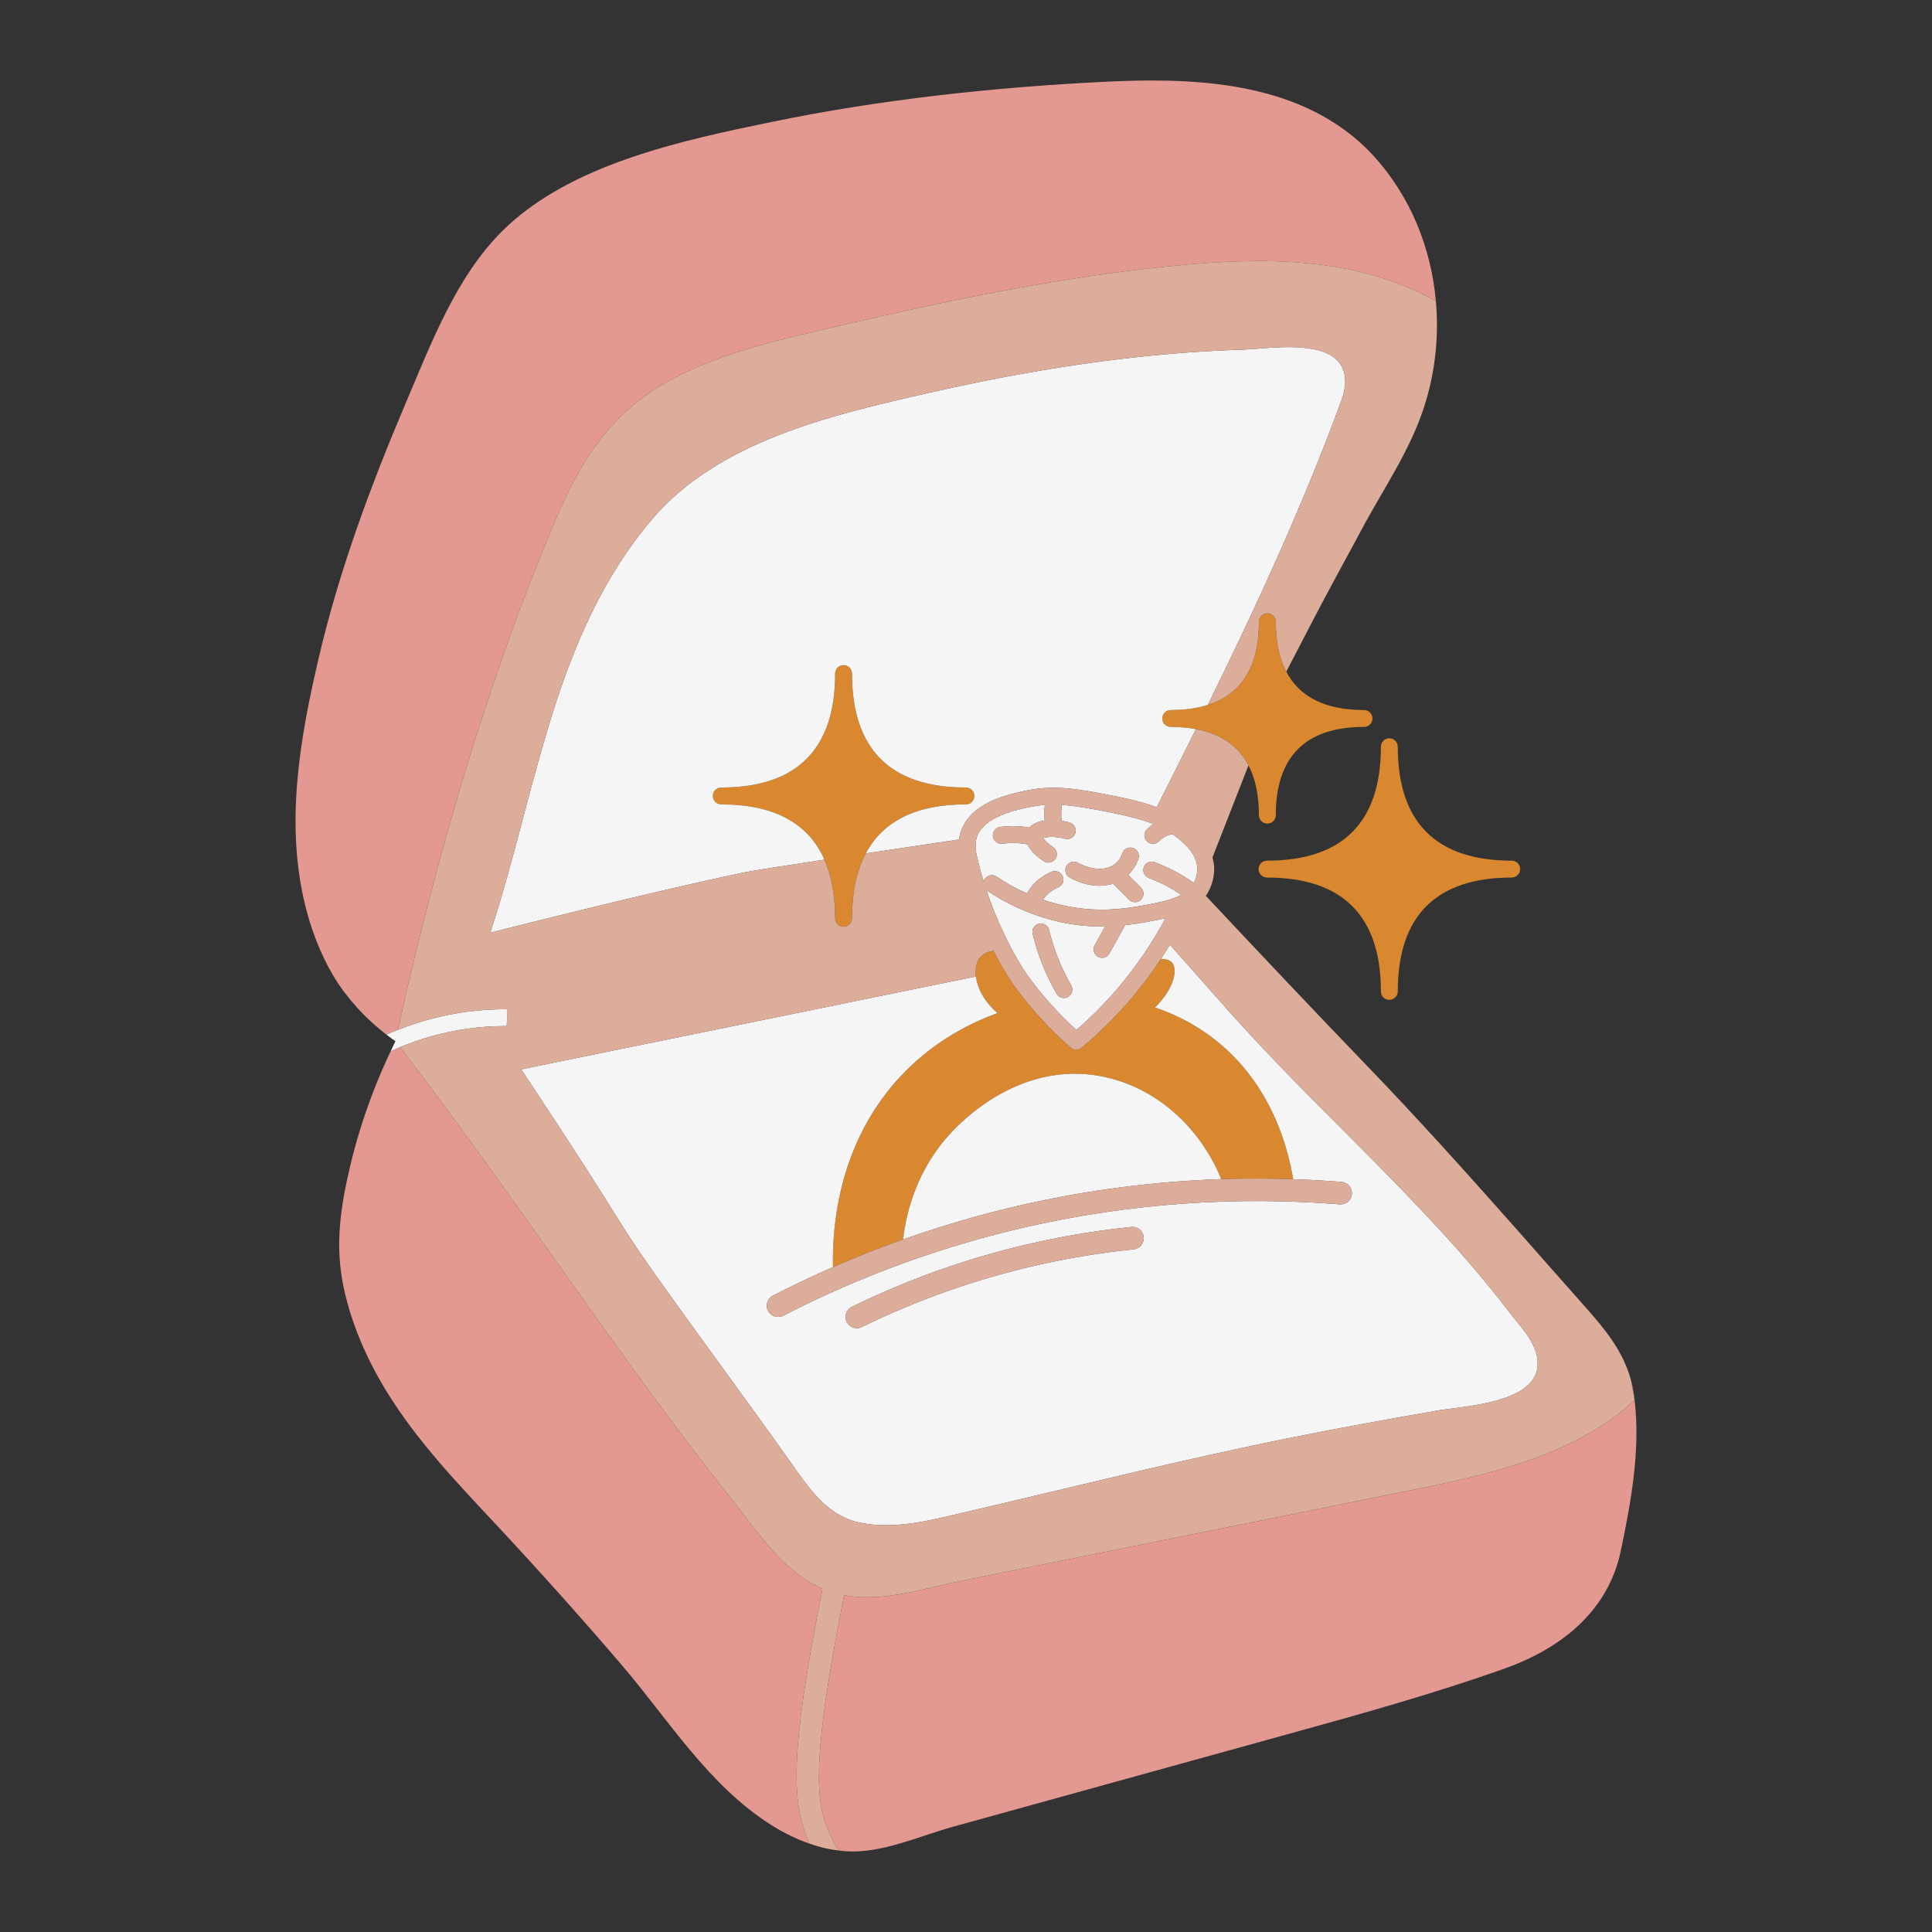
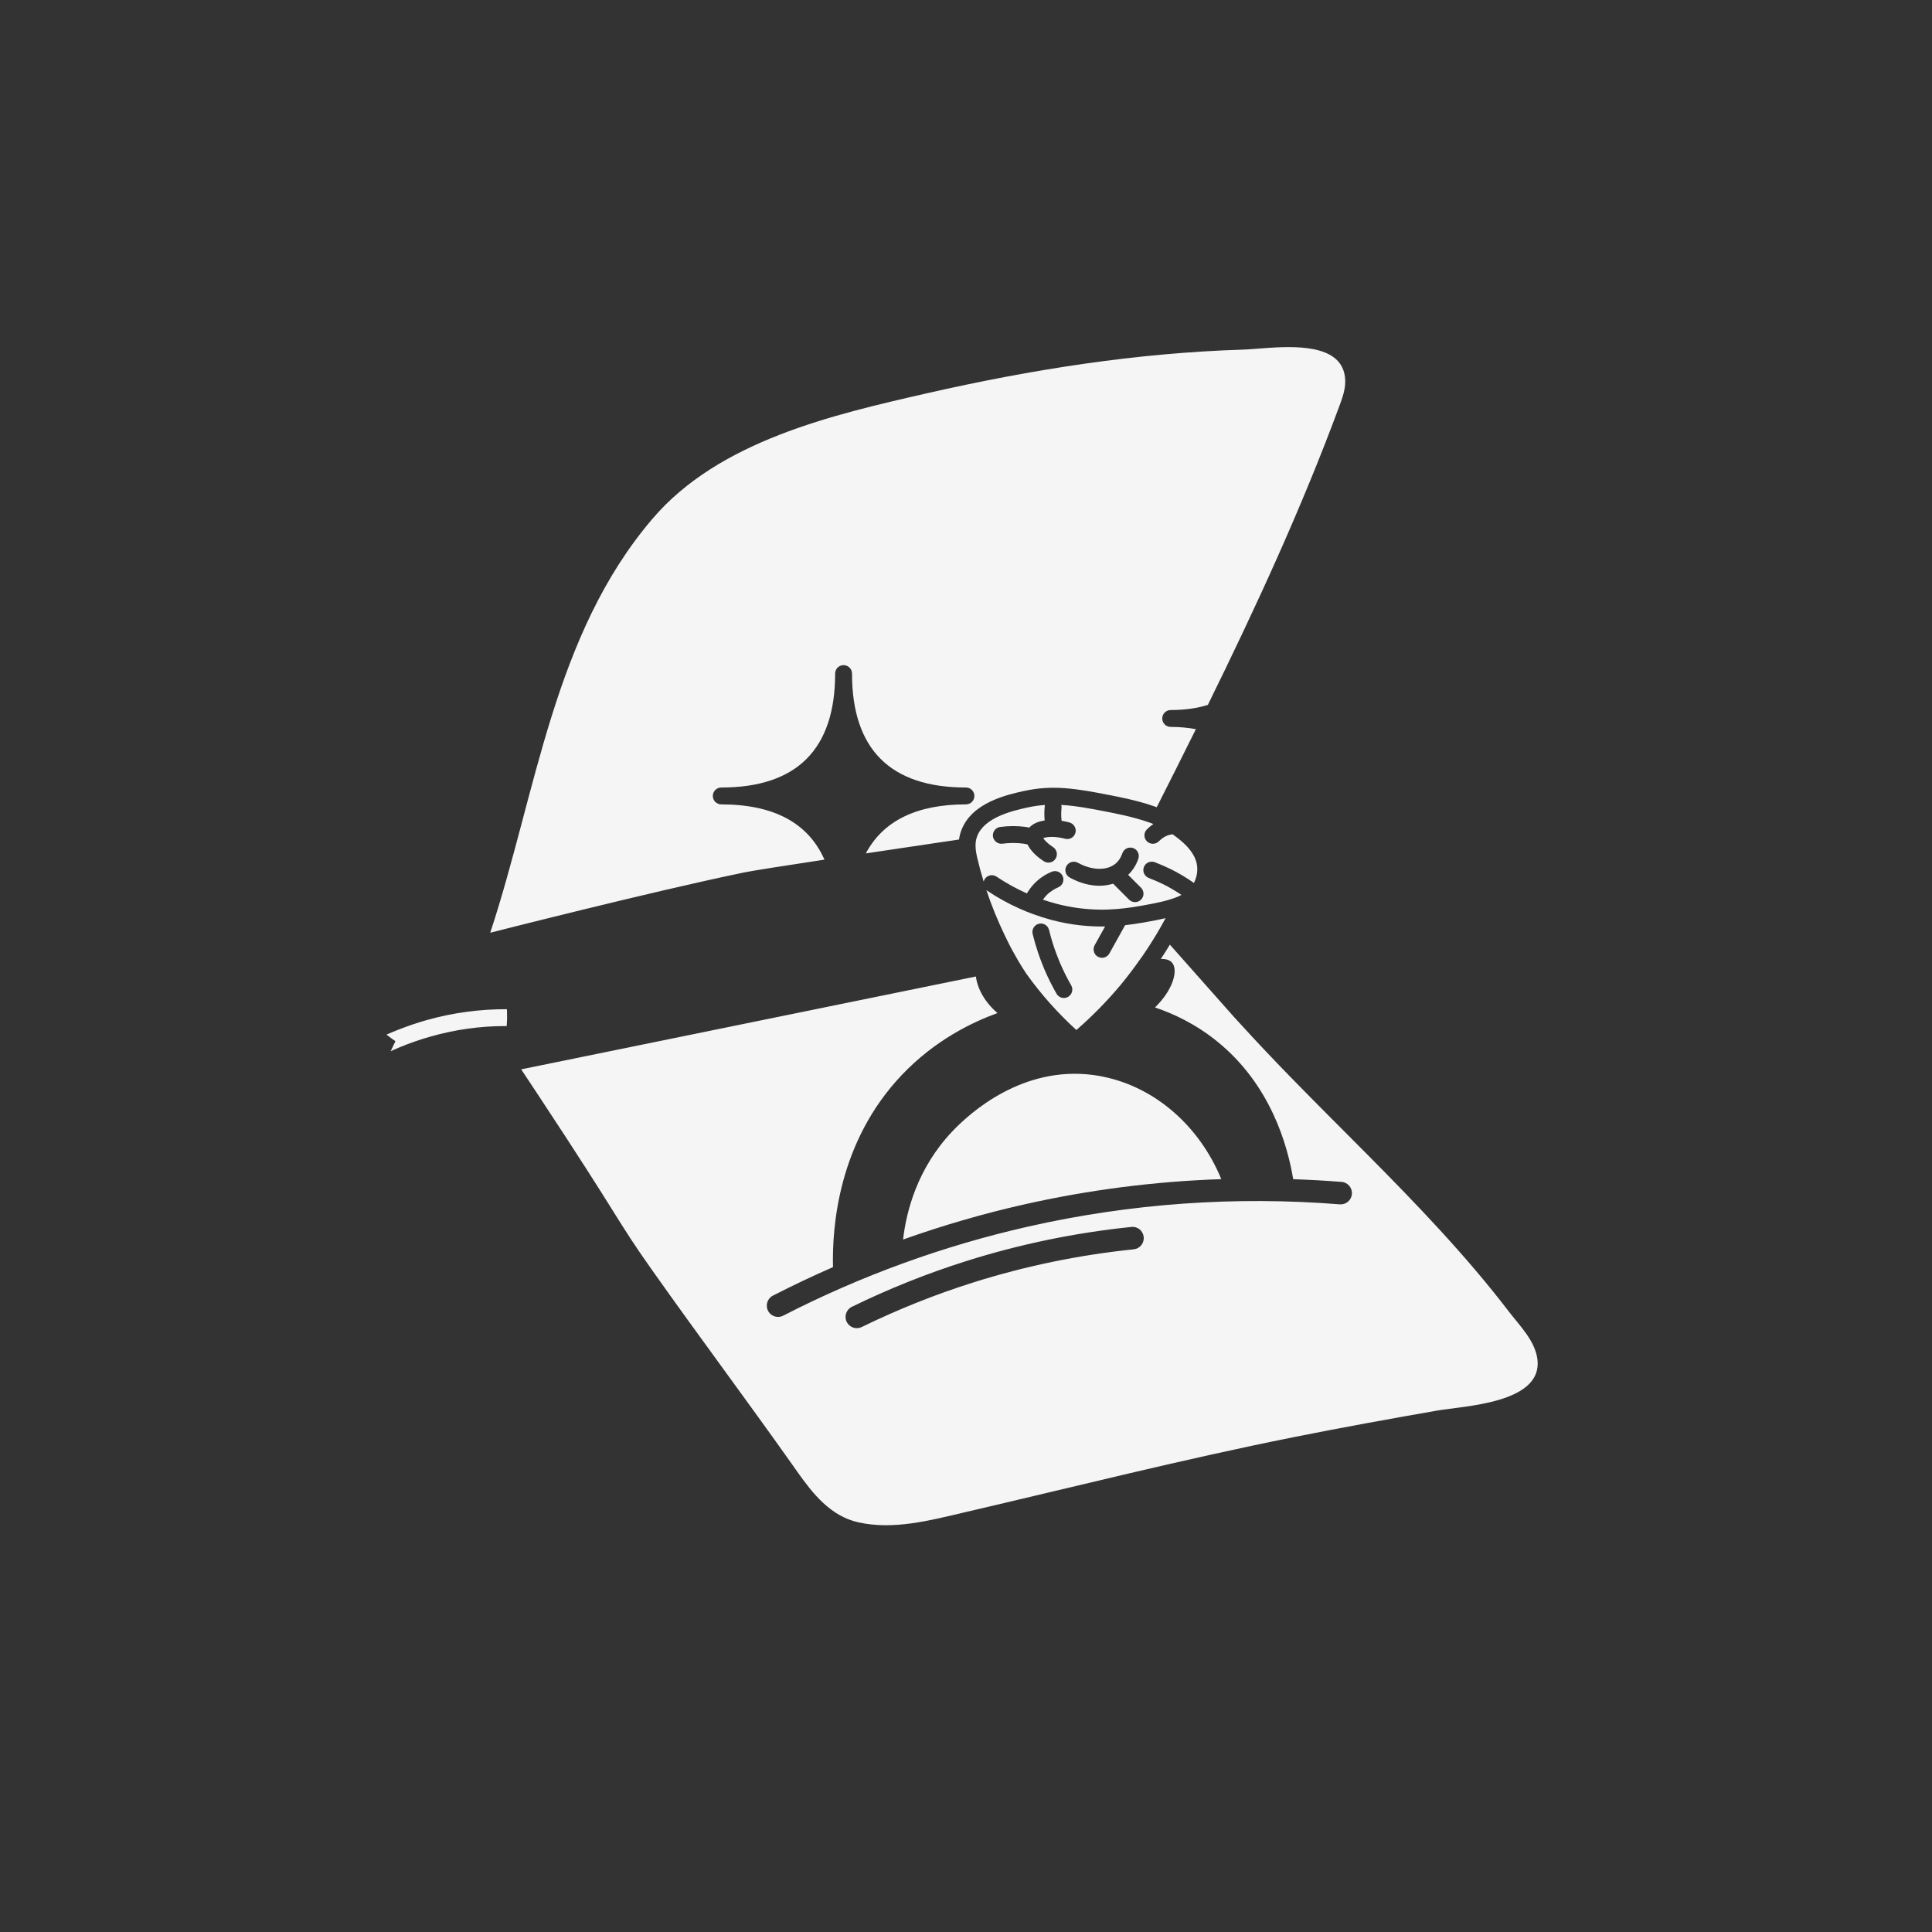
<svg xmlns="http://www.w3.org/2000/svg" version="1.1" id="Capa_1" x="0px" y="0px" viewBox="0 0 1200 1200" enable-background="new 0 0 1200 1200" xml:space="preserve">
  <rect x="0" y="0" width="1200" height="1200" fill="#333333" stroke="none" />
  <g>
-     <path fill="#E49892" d="M210.662,611.769c-3.53-5.137-14.293-22.052-20.968-48.925c-12.581-50.568-3.669-102.814,7.898-152.647   c12.86-55.426,32.465-108.126,54.657-160.406c15.516-36.484,31.067-77.827,59.759-106.308   c41.797-41.517,111.271-56.16,167.011-67.692c67.762-14.014,137.83-21.562,206.885-24.987   c52.246-2.586,111.795-0.769,154.361,33.863c4.647,3.775,8.981,7.863,13,12.266c22.715,24.952,35.646,56.963,38.581,90.058   c-53.049-29.635-114.765-27.224-174.105-20.723c-71.676,7.863-142.233,23.274-212.302,39.804   c-32.641,7.724-64.512,15.726-93.833,32.711c-45.081,26.21-61.611,71.781-74.996,104.665   c-45.02,110.489-73.825,225.549-89.453,296.219c-2.387,0.934-4.758,1.919-7.119,2.952   C231.312,635.922,220.413,625.968,210.662,611.769z M510.896,986.795c-24.389-10.376-39.81-34.742-55.746-54.738   c-72.53-90.981-135.546-189.508-206.718-281.661c-1.944,0.795-3.864,1.677-5.789,2.542c-13.23,27.887-20.665,52.477-24.991,70.662   c-6.186,26.07-9.82,49.939-4.124,76.429c4.927,22.855,14.433,44.417,26.629,64.302c19.081,31.032,44.068,56.998,68.775,83.487   c26.175,28.027,51.756,56.614,76.708,85.725c29.6,34.528,54.272,75.276,93.518,100.088c7.408,4.685,15.375,8.64,23.691,11.514   c-0.078-0.174-0.176-0.344-0.253-0.518c-9.958-22.391-12.112-49.321,3.751-134.378C507.745,1002.754,509.27,994.89,510.896,986.795   z M1015.277,869.712c-39.769,36.834-98.13,47.702-149.956,58.151c-59.934,12.091-119.833,24.148-179.766,36.24   c-29.95,6.011-59.934,12.057-89.883,18.102c-23.344,4.706-47.532,13.116-71.327,8.622c-1.516,7.578-2.944,14.947-4.257,21.98   c-16.644,89.254-12.225,109.26-4.72,126.136c1.58,3.545,3.449,7.027,5.471,10.429c1.886,0.235,3.778,0.436,5.673,0.543   c21.492,1.153,45.326-9.75,65.84-15.412c22.75-6.29,45.5-12.581,68.251-18.871c46.235-12.79,92.435-25.546,138.669-38.337   c45.466-12.581,90.967-25.161,135.454-40.993c34.353-12.231,63.987-35.192,71.92-72.794   C1012.971,933.49,1019.016,900.57,1015.277,869.712z M1013.076,857.446l2.201,12.266c-0.139-1.468-0.349-2.936-0.559-4.403   C1014.299,862.583,1013.739,859.962,1013.076,857.446z" />
-     <path fill="#DA882F" d="M721.899,446.261c0-2.9,2.342-5.242,5.242-5.242c8.745,0,16.424-1.092,23.087-3.214   c21.055-6.705,31.709-23.947,31.709-51.582c0-2.9,2.342-5.242,5.242-5.242s5.242,2.342,5.242,5.242   c0,12.449,2.214,22.741,6.513,30.965c8.264,15.81,24.376,23.832,48.284,23.832c2.9,0,5.242,2.342,5.242,5.242   s-2.342,5.242-5.242,5.242c-36.345,0-54.797,18.452-54.797,54.797c0,2.9-2.342,5.242-5.242,5.242s-5.242-2.342-5.242-5.242   c0-12.418-2.203-22.694-6.485-30.912c-6.297-12.086-17.204-19.605-32.665-22.488c-4.796-0.894-9.976-1.396-15.647-1.396   C724.24,451.503,721.899,449.162,721.899,446.261z M938.954,534.572c-46.969,0-70.767-23.799-70.767-70.767   c0-2.9-2.342-5.242-5.242-5.242c-2.901,0-5.242,2.342-5.242,5.242c0,46.969-23.799,70.767-70.732,70.767   c-2.901,0-5.242,2.342-5.242,5.242c0,2.901,2.341,5.242,5.242,5.242c46.933,0,70.732,23.799,70.732,70.732   c0,2.901,2.341,5.242,5.242,5.242c2.9,0,5.242-2.341,5.242-5.242c0-46.933,23.799-70.732,70.767-70.732   c2.9,0,5.242-2.341,5.242-5.242C944.196,536.913,941.854,534.572,938.954,534.572z M755.84,646.716   c-13.454-10.868-27.224-17.194-38.441-20.968c11.638-11.358,14.503-23.554,10.484-27.957c-1.56-1.725-4.152-2.231-6.867-2.179   c-0.893,1.346-1.751,2.678-2.691,4.039c-4.409,6.426-9.245,12.812-14.371,18.968c-9.692,11.586-20.497,22.388-32.114,32.118   c-0.976,0.816-2.17,1.222-3.365,1.222c-1.232,0-2.467-0.433-3.454-1.297c-13.484-11.812-25.514-25.043-35.752-39.332   c-0.135-0.186-2.23-3.157-5.371-8.435c-1.637-2.752-3.542-6.094-5.635-10.072c-0.396-0.758-0.763-1.528-1.151-2.29   c-2.947,0.411-5.954,1.446-8.047,3.764c-2.49,2.753-3.541,7.149-2.914,12.222c0.877,7.098,5.063,15.53,13.399,22.725   c-15.411,5.591-38.616,16.565-59.41,38.441c-39.343,41.417-43.362,93.896-42.757,119.353c14.307-6.25,28.844-11.934,43.541-17.149   c1.985-17.341,8.721-44.167,30.668-67.257c11.148-11.742,43.509-40.678,87.367-34.947c2.167,0.279,4.298,0.629,6.396,1.084   c0.035,0,0.035,0.035,0.07,0.035c32.206,6.637,59.636,30.685,73.138,63.579c14.863-0.499,29.759-0.467,44.666,0.041   C799.762,711.527,789.279,673.659,755.84,646.716z M523.96,575.599c2.9,0,5.242-2.341,5.242-5.242   c0-12.204,1.647-22.807,4.854-31.871c1.057-2.989,2.32-5.774,3.725-8.419c10.718-20.187,31.46-30.442,62.189-30.442   c2.9,0,5.242-2.341,5.242-5.242c0-2.9-2.342-5.242-5.242-5.242c-46.969,0-70.767-23.799-70.767-70.767   c0-2.9-2.342-5.242-5.242-5.242c-2.901,0-5.242,2.342-5.242,5.242c0,46.969-23.799,70.767-70.732,70.767   c-2.901,0-5.242,2.342-5.242,5.242c0,2.901,2.341,5.242,5.242,5.242c32.632,0,54.05,11.534,64.091,34.321   c1.102,2.502,2.034,5.17,2.861,7.943c2.475,8.298,3.78,17.749,3.78,28.469C518.718,573.258,521.059,575.599,523.96,575.599z" />
    <path fill="#F5F5F5" d="M954.967,844.655c-1.293-11.672-11.043-21.213-17.823-30.054c-13.315-17.438-27.643-34.073-42.425-50.219   c-29.67-32.396-61.366-62.834-92.05-94.286c-10.694-10.973-21.283-22.086-31.627-33.444c-1.538-1.677-3.111-3.355-4.648-5.068   c-5.661-6.395-11.323-12.79-16.984-19.151c-4.524-5.03-11.473-13.033-22.775-25.696c-1.725,2.885-3.617,5.855-5.62,8.874   c2.716-0.052,5.308,0.454,6.867,2.179c4.019,4.403,1.154,16.6-10.484,27.957c11.218,3.774,24.987,10.1,38.441,20.968   c33.438,26.943,43.922,64.811,47.386,85.707c10.015,0.342,20.035,0.883,30.054,1.681c3.846,0.307,6.716,3.676,6.413,7.525   c-0.311,3.846-3.6,6.689-7.525,6.413c-65.068-5.191-130.201-0.529-193.603,13.825c-52.71,11.934-103.892,30.544-152.114,55.318   c-1.024,0.526-2.113,0.771-3.188,0.771c-2.539,0-4.986-1.386-6.225-3.795c-1.764-3.433-0.41-7.648,3.024-9.412   c12.26-6.297,24.708-12.202,37.32-17.711c-0.605-25.457,3.414-77.935,42.757-119.353c20.793-21.877,43.998-32.85,59.41-38.441   c-8.336-7.195-12.521-15.627-13.399-22.725L323.723,664.19c2.97,4.438,6.046,9.121,9.261,13.979   c54.866,83.034,48.332,77.128,72.34,111.131c28.517,40.328,58.117,79.923,86.668,120.252c1.084,1.537,2.167,3.075,3.25,4.613   c9.715,13.734,20.689,27.538,37.882,31.382c21.562,4.823,43.963-1.049,64.861-5.941c68.461-15.936,136.607-33.164,205.557-46.969   c29.705-5.941,59.479-11.323,89.289-16.53C909.152,873.242,957.903,871.669,954.967,844.655z M704.134,775.982   c-33.92,3.478-67.549,10.436-99.953,20.681c-23.534,7.44-46.724,16.716-68.928,27.572c-0.99,0.481-2.037,0.71-3.065,0.71   c-2.587,0-5.075-1.44-6.286-3.918c-1.696-3.471-0.259-7.655,3.208-9.351c22.828-11.16,46.666-20.695,70.859-28.343   c33.309-10.532,67.873-17.682,102.738-21.255c3.887-0.451,7.273,2.403,7.665,6.239   C710.769,772.156,707.974,775.589,704.134,775.982z M685.423,668.803c32.206,6.637,59.636,30.685,73.138,63.579   c-41.418,1.391-82.594,6.687-123.082,15.854c-25.253,5.716-50.142,12.99-74.557,21.652c1.985-17.341,8.721-44.167,30.668-67.257   c11.148-11.742,43.509-40.678,87.367-34.947c2.167,0.279,4.298,0.629,6.396,1.084C685.388,668.768,685.388,668.803,685.423,668.803   z M304.521,579.334l-0.027,0.005c28.866-87.437,39.07-184.938,100.821-257.173c41.167-48.227,111.48-64.477,170.61-77.932   c64.687-14.712,129.758-25.022,196.226-27.084c4.124-0.139,9.89-0.699,16.25-1.118c20.304-1.328,46.863-0.979,47.143,20.723   c0.07,5.277-1.782,10.379-3.6,15.342c-23.473,63.464-51.859,124.993-81.718,185.708c-6.663,2.122-14.342,3.214-23.087,3.214   c-2.9,0-5.242,2.342-5.242,5.242s2.342,5.242,5.242,5.242c5.67,0,10.851,0.502,15.647,1.396   c-8.037,16.2-16.157,32.357-24.315,48.484c-0.203-0.075-0.38-0.15-0.588-0.225c-6.611-2.382-14.436-4.461-23.886-6.351l-1.498-0.3   c-0.645-0.126-1.276-0.249-2.014-0.41c-21.995-4.331-36.401-6.778-54.638-2.761c-10.409,2.31-32.066,7.122-38.639,24.132   c-0.672,1.676-1.14,3.409-1.423,5.239c-0.041,0.246-0.056,0.485-0.09,0.729c-19.885,2.947-39.762,5.906-57.915,8.631   c10.718-20.187,31.46-30.442,62.189-30.442c2.9,0,5.242-2.341,5.242-5.242c0-2.9-2.342-5.242-5.242-5.242   c-46.969,0-70.767-23.799-70.767-70.767c0-2.9-2.342-5.242-5.242-5.242c-2.901,0-5.242,2.342-5.242,5.242   c0,46.969-23.799,70.767-70.732,70.767c-2.901,0-5.242,2.342-5.242,5.242c0,2.901,2.341,5.242,5.242,5.242   c32.632,0,54.05,11.534,64.091,34.321c-25.876,3.931-44.946,6.925-49.799,7.93C404.11,553.908,304.937,579.228,304.521,579.334z    M314.848,626.835c0.06,1.72,0.12,3.443,0.104,5.239c-0.011,1.694-0.133,3.48-0.226,5.243c-0.383-0.004-0.753-0.006-1.129-0.006   c-15.398,0-30.848,2.167-45.95,6.447c-6.475,1.821-12.89,4.054-19.216,6.638c-1.944,0.795-3.864,1.677-5.789,2.542   c0.982-2.071,1.918-4.115,2.966-6.221c-1.705-1.184-3.601-2.585-5.571-4.097c2.361-1.033,4.732-2.018,7.119-2.952   c5.823-2.279,11.702-4.331,17.641-6.001C281.231,629.011,298.122,626.77,314.848,626.835z M723.959,570.294   c-1.734,0.41-3.583,0.805-5.559,1.191l-0.932,0.177c-3.928,0.758-8.375,1.614-13.108,2.28c-1.699,0.253-3.584,0.493-5.56,0.717   c-0.021,0.041-0.031,0.085-0.054,0.126c-2.672,4.826-5.351,9.642-8.038,14.466c-0.553,0.992-1.1,1.983-1.654,2.977   c-0.715,1.281-1.889,2.143-3.199,2.501c-0.449,0.122-0.912,0.189-1.38,0.189c-0.653,0-1.301-0.164-1.932-0.417   c-0.206-0.083-0.418-0.137-0.618-0.248c-1.125-0.627-1.907-1.615-2.328-2.732c-0.526-1.394-0.479-2.993,0.305-4.397   c2.173-3.898,4.327-7.785,6.483-11.674c-9.421,0.156-20.581-0.709-33.223-4.042c-3.997-1.066-7.817-2.29-11.549-3.66   c-2.925-1.074-5.801-2.23-8.641-3.517c-6.795-3.041-13.477-6.747-19.835-11.01c-0.171-0.113-0.331-0.236-0.481-0.365   c3.181,9.566,7.02,18.963,11.437,28.137c1.123,2.333,2.259,4.662,3.46,6.964c0.528,1.005,1.032,1.928,1.537,2.854   c2.234,4.1,4.222,7.451,5.722,9.856c1.837,2.944,2.964,4.535,2.986,4.565c8.904,12.426,19.238,24.026,30.756,34.527   c9.842-8.549,19.026-17.907,27.353-27.858c4.23-5.08,8.205-10.345,11.947-15.652c0.6-0.851,1.249-1.689,1.833-2.542   c2.264-3.274,4.319-6.469,6.267-9.61c0.85-1.371,1.731-2.758,2.514-4.092C720.369,576.823,722.188,573.601,723.959,570.294z    M663.413,619.168c-0.823,0.474-1.723,0.7-2.611,0.7c-1.812,0-3.577-0.942-4.546-2.628c-2.754-4.785-5.256-9.781-7.43-14.852   c-0.599-1.397-1.156-2.815-1.711-4.235c-0.807-2.066-1.576-4.15-2.287-6.256c-1.309-3.881-2.461-7.82-3.428-11.794   c-0.686-2.812,1.037-5.648,3.853-6.331c2.812-0.7,5.645,1.037,6.331,3.853c1.242,5.1,2.81,10.142,4.654,15.059   c0.421,1.122,0.872,2.229,1.322,3.336c0.303,0.746,0.588,1.5,0.904,2.239c2.014,4.693,4.327,9.32,6.877,13.753   C666.785,614.52,665.925,617.725,663.413,619.168z M717.284,535.538c3.525,1.365,6.747,2.764,9.856,4.276   c5.062,2.506,9.884,5.412,14.428,8.597c0.917-1.802,2.339-5.355,2.052-9.685c-0.198-2.973-1.191-5.877-2.955-8.628   c-3.357-5.346-8.923-9.427-12.295-11.887c-0.039,0.003-0.078-0.003-0.117,0c-3.761,0.334-6.686,2.542-8.481,4.338   c-1.024,1.024-2.365,1.536-3.706,1.536c-1.341,0-2.682-0.512-3.706-1.536c-2.048-2.048-2.048-5.365,0-7.413   c1.079-1.081,2.429-2.248,4.017-3.335c-0.163-0.064-0.34-0.129-0.507-0.193c-0.511-0.197-1.003-0.392-1.551-0.591   c-2.859-1.029-6.017-1.999-9.456-2.928c-2.214-0.598-4.548-1.179-7.03-1.743c-1.898-0.431-3.856-0.854-5.922-1.268l-1.43-0.283   c-0.72-0.143-1.43-0.283-2.126-0.437c-11.592-2.278-20.664-3.922-29.173-4.401c0.158,0.601,0.225,1.235,0.154,1.889   c-0.27,2.495-0.27,5.075,0.003,7.668c0.012,0.108,0.027,0.194,0.04,0.299c1.584,0.249,3.212,0.591,4.871,1.032   c0.308,0.082,0.596,0.199,0.874,0.329c1.453,0.679,2.47,1.975,2.846,3.479c0.208,0.831,0.238,1.718,0.003,2.604   c-0.744,2.802-3.631,4.467-6.413,3.723c-2.525-0.673-4.754-1.001-6.67-1.117c-0.012,0-0.024,0.004-0.036,0.004   c-0.032,0-0.061-0.015-0.093-0.016c-3.258-0.182-5.578,0.266-6.808,0.736c0.812,1.246,2.723,3.355,6.116,5.573   c2.423,1.584,3.102,4.833,1.515,7.256c-1.003,1.536-2.679,2.372-4.389,2.372c-0.986,0-1.979-0.276-2.867-0.857   c-5.01-3.276-8.432-6.896-10.105-10.434c-0.801-0.153-1.578-0.352-2.392-0.467c-4.327-0.587-8.774-0.587-13.204,0.007   c-1.224,0.166-2.392-0.126-3.374-0.716c-1.322-0.794-2.297-2.142-2.516-3.789c-0.055-0.413-0.047-0.817-0.007-1.214   c0.238-2.365,2.055-4.349,4.512-4.676c5.362-0.706,10.747-0.71,16.026,0.003c0.699,0.099,1.35,0.276,2.037,0.396   c2.063-2.299,5.395-3.813,9.555-4.42c-0.252-3.016-0.26-6.004,0.053-8.904c0.027-0.253,0.093-0.491,0.154-0.731   c-3.557,0.253-7.143,0.744-10.917,1.574c-8.658,1.921-26.613,5.911-31.183,17.74c-0.064,0.16-0.105,0.325-0.163,0.486   c-0.296,0.828-0.524,1.665-0.667,2.585c-0.187,1.112-0.224,2.215-0.2,3.319c0.057,2.59,0.583,5.194,1.241,7.991   c1.116,4.662,2.382,9.296,3.792,13.9c0.143-0.57,0.386-1.123,0.73-1.638c1.01-1.508,2.669-2.324,4.358-2.324   c1.003,0,2.02,0.287,2.914,0.887c3.028,2.029,6.136,3.915,9.296,5.658c2.962,1.634,5.97,3.143,9.007,4.502   c0.182,0.082,0.366,0.154,0.548,0.235c0.733-1.223,1.511-2.385,2.355-3.466c0.814-1.042,1.664-2.043,2.598-2.977   c3.037-3.037,6.57-5.392,10.501-7c2.686-1.102,5.744,0.191,6.836,2.87c1.096,2.679-0.191,5.74-2.87,6.836   c-1.154,0.471-2.234,1.079-3.282,1.741c-1.345,0.85-2.621,1.814-3.772,2.965c-0.886,0.887-1.668,1.881-2.409,2.933   c1.305,0.445,2.621,0.878,3.958,1.283c1.354,0.41,2.716,0.811,4.109,1.183c20.18,5.31,36.496,3.85,47.011,2.293   c4.512-0.638,8.638-1.43,12.627-2.198l0.925-0.177c1.789-0.349,3.45-0.71,5.02-1.082c4.336-1.028,7.873-2.15,10.689-3.402   c0.01-0.007,0.024-0.01,0.034-0.017c0.597-0.27,1.107-0.562,1.646-0.847c-3.603-2.413-7.349-4.672-11.28-6.617   c-2.812-1.372-5.771-2.652-9.017-3.908c-2.699-1.048-4.044-4.082-3-6.781C711.55,535.835,714.594,534.504,717.284,535.538z    M708.748,558.757c-0.014,0.014-0.017,0.033-0.031,0.047c-1.024,1.024-2.365,1.536-3.706,1.536c-1.341,0-2.682-0.512-3.706-1.536   l-0.941-0.941l-8.992-8.995c-2.671,0.833-5.516,1.288-8.479,1.288c-4.556,0-9.351-1-14.074-2.978   c-1.482-0.62-2.959-1.325-4.417-2.141c-2.525-1.413-3.426-4.607-2.01-7.136c1.413-2.525,4.611-3.423,7.136-2.01   c3.192,1.787,6.495,2.934,9.665,3.445c5.344,0.862,10.305-0.093,13.692-2.906c1.884-1.563,3.31-3.73,4.242-6.447   c0.942-2.737,3.918-4.201,6.662-3.256c2.737,0.942,4.194,3.921,3.256,6.662c-1.358,3.953-3.553,7.351-6.32,10.007l7.993,7.995   C710.752,553.425,710.755,556.706,708.748,558.757z" />
-     <path fill="#DDAD9B" d="M1013.076,857.446l-0.035-0.14c-4.753-17.683-15.586-31.103-27.922-44.977   c-14.887-16.775-29.67-33.584-44.522-50.393c-29.74-33.514-59.654-66.888-90.757-99.144   c-33.926-35.207-67.484-70.778-100.914-106.418c0.253-0.358,0.542-0.681,0.78-1.055c0.078-0.119,0.15-0.246,0.215-0.372   c1.28-2.085,4.716-8.546,4.164-16.914c-0.126-1.869-0.495-3.698-0.993-5.498l22.362-57.147   c-6.297-12.086-17.204-19.605-32.665-22.488c-8.037,16.2-16.157,32.357-24.315,48.484c-0.203-0.075-0.38-0.15-0.588-0.225   c-6.611-2.382-14.436-4.461-23.886-6.351l-1.498-0.3c-0.645-0.126-1.276-0.249-2.014-0.41c-21.995-4.331-36.401-6.778-54.638-2.761   c-10.409,2.31-32.066,7.122-38.639,24.132c-0.672,1.676-1.14,3.409-1.423,5.239c-0.041,0.246-0.056,0.485-0.09,0.729   c-19.885,2.947-39.762,5.906-57.915,8.631c-1.405,2.645-2.668,5.431-3.725,8.419c-3.207,9.064-4.854,19.667-4.854,31.871   c0,2.901-2.342,5.242-5.242,5.242c-2.901,0-5.242-2.341-5.242-5.242c0-10.719-1.305-20.171-3.78-28.469   c-0.827-2.772-1.759-5.441-2.861-7.943c-25.876,3.931-44.946,6.925-49.799,7.93c-58.169,12.032-157.341,37.352-157.757,37.458   l-0.027,0.005c28.866-87.437,39.07-184.938,100.821-257.173c41.167-48.227,111.48-64.477,170.61-77.932   c64.687-14.712,129.758-25.022,196.226-27.084c4.124-0.139,9.89-0.699,16.25-1.118c20.304-1.328,46.863-0.979,47.143,20.723   c0.07,5.277-1.782,10.379-3.6,15.342c-23.473,63.464-51.859,124.993-81.718,185.708c21.055-6.705,31.709-23.947,31.709-51.582   c0-2.9,2.342-5.242,5.242-5.242s5.242,2.342,5.242,5.242c0,12.449,2.214,22.741,6.513,30.965   c6.294-12.199,11.87-22.814,16.657-32.083c9.75-18.836,20.059-37.323,30.019-55.985c13.734-25.791,30.334-49.205,39.28-77.442   c6.605-20.898,8.911-43.02,6.954-64.687c-53.049-29.635-114.765-27.224-174.105-20.723   c-71.676,7.863-142.233,23.274-212.302,39.804c-32.641,7.724-64.512,15.726-93.833,32.711   c-45.081,26.21-61.611,71.781-74.996,104.665c-45.02,110.489-73.825,225.549-89.453,296.219c5.823-2.279,11.702-4.331,17.641-6.001   c16.433-4.655,33.324-6.896,50.05-6.831c0.06,1.72,0.12,3.443,0.104,5.239c-0.011,1.694-0.133,3.48-0.226,5.243   c-0.383-0.004-0.753-0.006-1.129-0.006c-15.398,0-30.848,2.167-45.95,6.447c-6.475,1.821-12.89,4.054-19.216,6.638   c71.172,92.154,134.188,190.68,206.718,281.661c15.936,19.996,31.357,44.363,55.746,54.738c-1.626,8.096-3.151,15.959-4.549,23.453   c-15.863,85.057-13.709,111.987-3.751,134.378c0.078,0.174,0.175,0.344,0.253,0.518c3.532,1.221,7.12,2.267,10.766,3.059   c2.38,0.491,4.795,0.868,7.223,1.17c-2.022-3.402-3.891-6.884-5.471-10.429c-7.505-16.876-11.924-36.882,4.72-126.136   c1.313-7.033,2.74-14.402,4.257-21.98c23.795,4.493,47.983-3.916,71.327-8.622c29.949-6.046,59.934-12.091,89.883-18.102   c59.933-12.092,119.832-24.149,179.766-36.24c51.826-10.449,110.187-21.317,149.956-58.151L1013.076,857.446z M606.136,522.375   c0.143-0.92,0.371-1.757,0.667-2.585c0.058-0.161,0.098-0.326,0.163-0.486c4.57-11.829,22.524-15.818,31.183-17.74   c3.774-0.831,7.36-1.321,10.917-1.574c-0.061,0.24-0.126,0.478-0.154,0.731c-0.313,2.9-0.305,5.888-0.053,8.904   c-4.16,0.607-7.492,2.121-9.555,4.42c-0.687-0.121-1.338-0.298-2.037-0.396c-5.28-0.713-10.665-0.71-16.026-0.003   c-2.457,0.327-4.274,2.312-4.512,4.676c-0.04,0.397-0.048,0.801,0.007,1.214c0.219,1.647,1.194,2.995,2.516,3.789   c0.982,0.59,2.151,0.881,3.374,0.716c4.43-0.594,8.877-0.594,13.204-0.007c0.814,0.115,1.592,0.314,2.392,0.467   c1.673,3.537,5.095,7.157,10.105,10.434c0.887,0.58,1.88,0.857,2.867,0.857c1.71,0,3.385-0.836,4.389-2.372   c1.587-2.423,0.908-5.672-1.515-7.256c-3.392-2.218-5.303-4.327-6.116-5.573c1.229-0.47,3.549-0.918,6.808-0.736   c0.032,0,0.061,0.016,0.093,0.016c0.012,0,0.024-0.004,0.036-0.004c1.916,0.116,4.144,0.444,6.67,1.117   c2.781,0.744,5.669-0.921,6.413-3.723c0.235-0.886,0.204-1.773-0.003-2.604c-0.376-1.504-1.393-2.8-2.846-3.479   c-0.278-0.131-0.566-0.247-0.874-0.329c-1.659-0.44-3.287-0.783-4.871-1.032c-0.012-0.106-0.028-0.191-0.04-0.299   c-0.273-2.594-0.273-5.174-0.003-7.668c0.071-0.654,0.003-1.288-0.154-1.889c8.51,0.479,17.581,2.122,29.173,4.401   c0.696,0.154,1.406,0.294,2.126,0.437l1.43,0.283c2.066,0.414,4.024,0.837,5.922,1.268c2.482,0.564,4.816,1.145,7.03,1.743   c3.44,0.929,6.597,1.899,9.456,2.928c0.549,0.199,1.04,0.395,1.551,0.591c0.166,0.064,0.344,0.129,0.507,0.193   c-1.588,1.087-2.938,2.254-4.017,3.335c-2.048,2.048-2.048,5.365,0,7.413c1.024,1.024,2.365,1.536,3.706,1.536   c1.341,0,2.682-0.512,3.706-1.536c1.795-1.795,4.72-4.003,8.481-4.338c0.038-0.003,0.078,0.003,0.117,0   c3.373,2.46,8.938,6.541,12.295,11.887c1.764,2.751,2.758,5.655,2.955,8.628c0.288,4.33-1.135,7.883-2.052,9.685   c-4.544-3.185-9.366-6.091-14.428-8.597c-3.109-1.512-6.331-2.911-9.856-4.276c-2.689-1.034-5.733,0.297-6.781,3   c-1.044,2.699,0.3,5.733,3,6.781c3.246,1.256,6.204,2.536,9.017,3.908c3.931,1.944,7.677,4.204,11.28,6.617   c-0.539,0.285-1.049,0.577-1.646,0.847c-0.01,0.007-0.024,0.01-0.034,0.017c-2.816,1.252-6.353,2.374-10.689,3.402   c-1.57,0.372-3.231,0.734-5.02,1.082l-0.925,0.177c-3.99,0.768-8.116,1.56-12.627,2.198c-10.515,1.556-26.831,3.017-47.011-2.293   c-1.394-0.372-2.756-0.773-4.109-1.183c-1.337-0.405-2.653-0.838-3.958-1.283c0.741-1.052,1.524-2.046,2.409-2.933   c1.151-1.151,2.427-2.115,3.772-2.965c1.048-0.662,2.129-1.27,3.282-1.741c2.679-1.096,3.966-4.157,2.87-6.836   c-1.092-2.679-4.15-3.972-6.836-2.87c-3.932,1.607-7.464,3.962-10.501,7c-0.934,0.934-1.785,1.935-2.598,2.977   c-0.844,1.081-1.622,2.243-2.355,3.466c-0.182-0.081-0.366-0.152-0.548-0.235c-3.037-1.359-6.045-2.868-9.007-4.502   c-3.16-1.743-6.268-3.629-9.296-5.658c-0.894-0.601-1.911-0.887-2.914-0.887c-1.689,0-3.348,0.816-4.358,2.324   c-0.345,0.515-0.587,1.068-0.73,1.638c-1.409-4.604-2.676-9.238-3.792-13.9c-0.658-2.797-1.184-5.401-1.241-7.991   C605.912,524.59,605.95,523.487,606.136,522.375z M715.954,584.095c-1.948,3.141-4.003,6.337-6.267,9.61   c-0.584,0.853-1.234,1.691-1.833,2.542c-3.742,5.307-7.718,10.572-11.947,15.652c-8.327,9.952-17.511,19.31-27.353,27.858   c-11.518-10.501-21.852-22.101-30.756-34.527c-0.022-0.031-1.149-1.621-2.986-4.565c-1.5-2.405-3.488-5.756-5.722-9.856   c-0.504-0.926-1.008-1.849-1.537-2.854c-1.201-2.302-2.337-4.63-3.46-6.964c-4.417-9.174-8.256-18.571-11.437-28.137   c0.15,0.13,0.311,0.253,0.481,0.365c6.358,4.263,13.04,7.969,19.835,11.01c2.84,1.287,5.716,2.443,8.641,3.517   c3.733,1.37,7.552,2.595,11.549,3.66c12.641,3.333,23.802,4.198,33.223,4.042c-2.157,3.889-4.31,7.776-6.483,11.674   c-0.784,1.404-0.831,3.004-0.305,4.397c0.421,1.117,1.203,2.105,2.328,2.732c0.2,0.112,0.412,0.165,0.618,0.248   c0.631,0.253,1.279,0.417,1.932,0.417c0.468,0,0.932-0.067,1.38-0.189c1.311-0.357,2.485-1.219,3.199-2.501   c0.555-0.994,1.101-1.985,1.654-2.977c2.687-4.824,5.366-9.64,8.038-14.466c0.023-0.041,0.032-0.085,0.054-0.126   c1.976-0.224,3.861-0.464,5.56-0.717c4.734-0.666,9.18-1.522,13.108-2.28l0.932-0.177c1.976-0.386,3.826-0.781,5.559-1.191   c-1.771,3.307-3.59,6.529-5.491,9.709C717.685,581.338,716.804,582.725,715.954,584.095z M892.832,876.107   c-29.809,5.207-59.584,10.589-89.289,16.53c-68.95,13.804-137.096,31.033-205.557,46.969c-20.898,4.892-43.299,10.763-64.861,5.941   c-17.194-3.844-28.167-17.648-37.882-31.382c-1.083-1.538-2.167-3.076-3.25-4.613c-28.551-40.329-58.151-79.923-86.668-120.252   c-24.008-34.003-17.473-28.097-72.34-111.131c-3.215-4.858-6.291-9.54-9.261-13.979l282.426-57.672   c-0.627-5.073,0.424-9.469,2.914-12.222c2.093-2.318,5.1-3.353,8.047-3.764c0.388,0.762,0.755,1.531,1.151,2.29   c2.093,3.978,3.998,7.32,5.635,10.072c3.141,5.279,5.236,8.25,5.371,8.435c10.238,14.289,22.268,27.521,35.752,39.332   c0.986,0.863,2.222,1.297,3.454,1.297c1.195,0,2.389-0.406,3.365-1.222c11.617-9.73,22.422-20.531,32.114-32.118   c5.126-6.157,9.962-12.542,14.371-18.968c0.94-1.361,1.798-2.694,2.691-4.039c2.003-3.02,3.895-5.989,5.62-8.874   c11.302,12.664,18.251,20.666,22.775,25.696c5.661,6.361,11.323,12.756,16.984,19.151c1.537,1.712,3.11,3.39,4.648,5.068   c10.344,11.358,20.933,22.471,31.627,33.444c30.683,31.452,62.38,61.891,92.05,94.286c14.782,16.146,29.111,32.781,42.425,50.219   c6.78,8.842,16.53,18.382,17.823,30.054C957.903,871.669,909.152,873.242,892.832,876.107z M839.693,741.629   c-0.311,3.846-3.6,6.689-7.525,6.413c-65.068-5.191-130.201-0.529-193.603,13.825c-52.71,11.934-103.892,30.544-152.114,55.318   c-1.024,0.526-2.113,0.771-3.188,0.771c-2.539,0-4.986-1.386-6.225-3.795c-1.764-3.433-0.41-7.648,3.024-9.412   c12.26-6.297,24.708-12.202,37.32-17.711c14.307-6.25,28.844-11.934,43.541-17.149c24.415-8.662,49.304-15.936,74.557-21.652   c40.488-9.168,81.663-14.464,123.082-15.854c14.863-0.499,29.759-0.467,44.666,0.041c10.015,0.342,20.035,0.883,30.054,1.681   C837.127,734.411,839.997,737.779,839.693,741.629z M710.373,768.317c0.396,3.839-2.399,7.273-6.239,7.665   c-33.92,3.478-67.549,10.436-99.953,20.681c-23.534,7.44-46.724,16.716-68.928,27.572c-0.99,0.481-2.037,0.71-3.065,0.71   c-2.587,0-5.075-1.44-6.286-3.918c-1.696-3.471-0.259-7.655,3.208-9.351c22.828-11.16,46.666-20.695,70.859-28.343   c33.309-10.532,67.873-17.682,102.738-21.255C706.595,761.628,709.98,764.481,710.373,768.317z M662.393,537.9   c1.413-2.525,4.611-3.423,7.136-2.01c3.192,1.787,6.495,2.934,9.665,3.445c5.344,0.862,10.305-0.093,13.692-2.906   c1.884-1.563,3.31-3.73,4.242-6.447c0.942-2.737,3.918-4.201,6.662-3.256c2.737,0.942,4.194,3.921,3.256,6.662   c-1.358,3.953-3.553,7.351-6.32,10.007l7.993,7.995c2.034,2.034,2.037,5.315,0.031,7.366c-0.014,0.014-0.017,0.033-0.031,0.047   c-1.024,1.024-2.365,1.536-3.706,1.536c-1.341,0-2.682-0.512-3.706-1.536l-0.941-0.941l-8.992-8.995   c-2.671,0.833-5.516,1.288-8.479,1.288c-4.556,0-9.351-1-14.074-2.978c-1.482-0.62-2.959-1.325-4.417-2.141   C661.877,543.623,660.976,540.429,662.393,537.9z M665.341,612.012c1.444,2.508,0.584,5.713-1.928,7.157   c-0.823,0.474-1.723,0.7-2.611,0.7c-1.812,0-3.577-0.942-4.546-2.628c-2.754-4.785-5.256-9.781-7.43-14.852   c-0.599-1.397-1.156-2.815-1.711-4.235c-0.807-2.066-1.576-4.15-2.287-6.256c-1.309-3.881-2.461-7.82-3.428-11.794   c-0.686-2.812,1.037-5.648,3.853-6.331c2.812-0.7,5.645,1.037,6.331,3.853c1.242,5.1,2.81,10.142,4.654,15.059   c0.421,1.122,0.872,2.229,1.322,3.336c0.303,0.746,0.588,1.5,0.904,2.239C660.478,602.951,662.792,607.579,665.341,612.012z" />
  </g>
</svg>